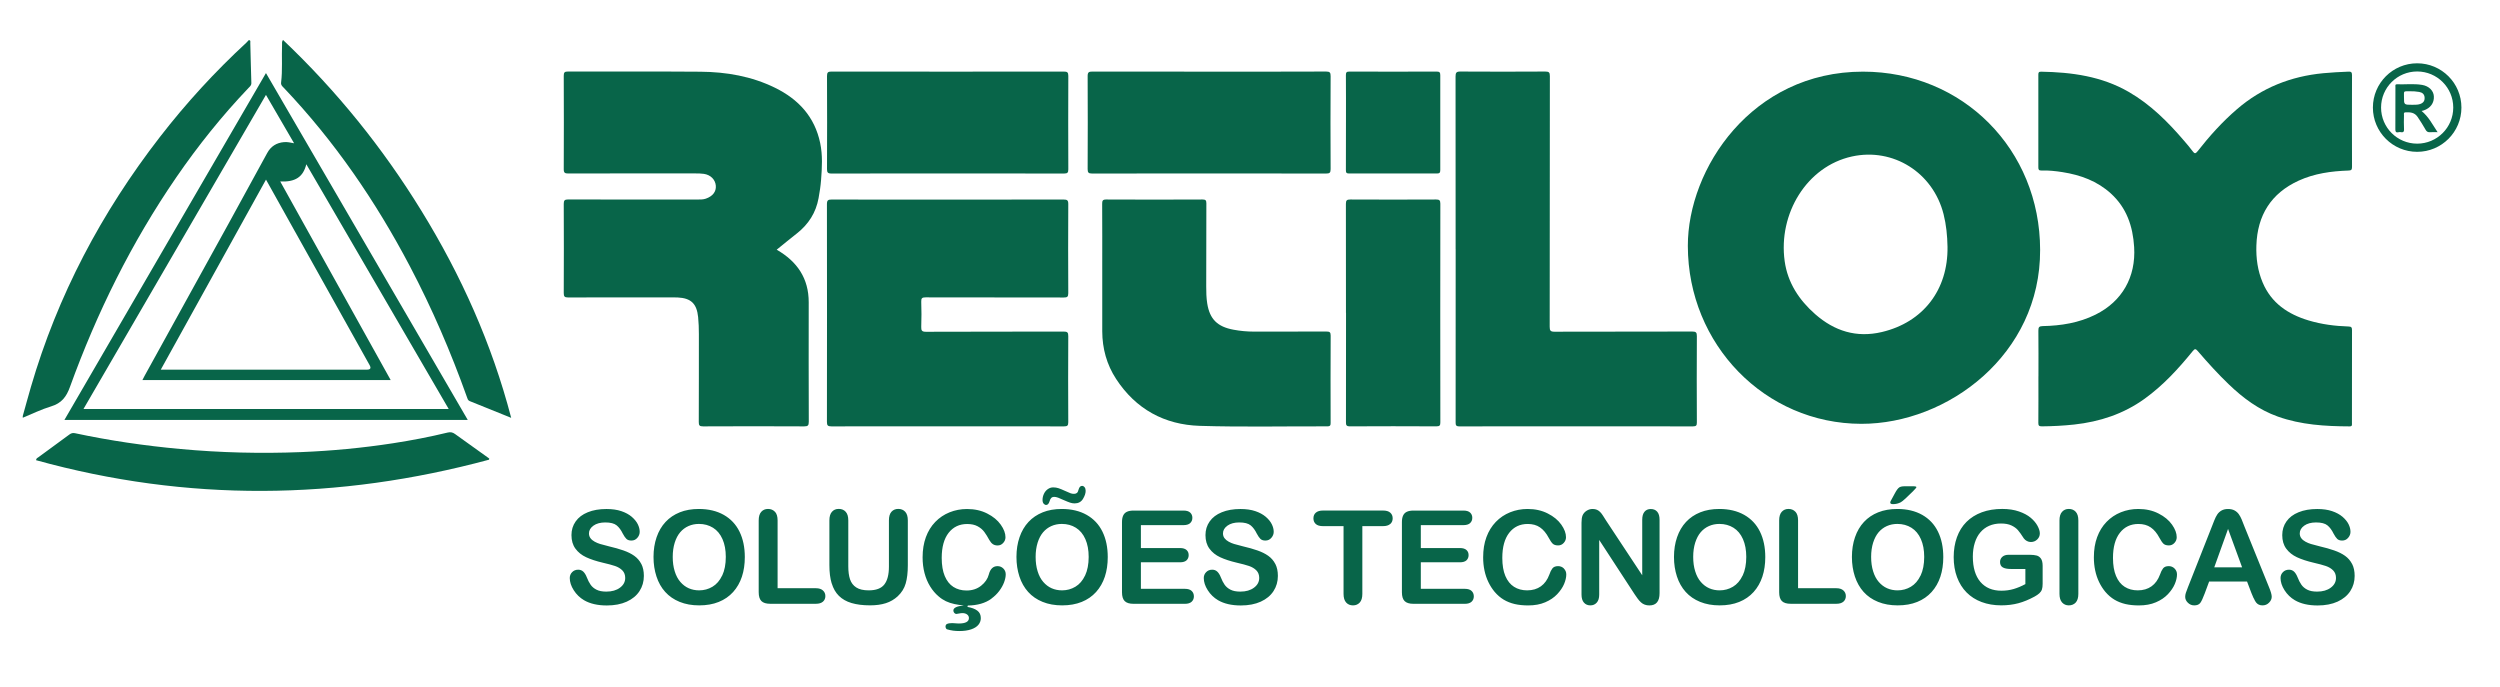
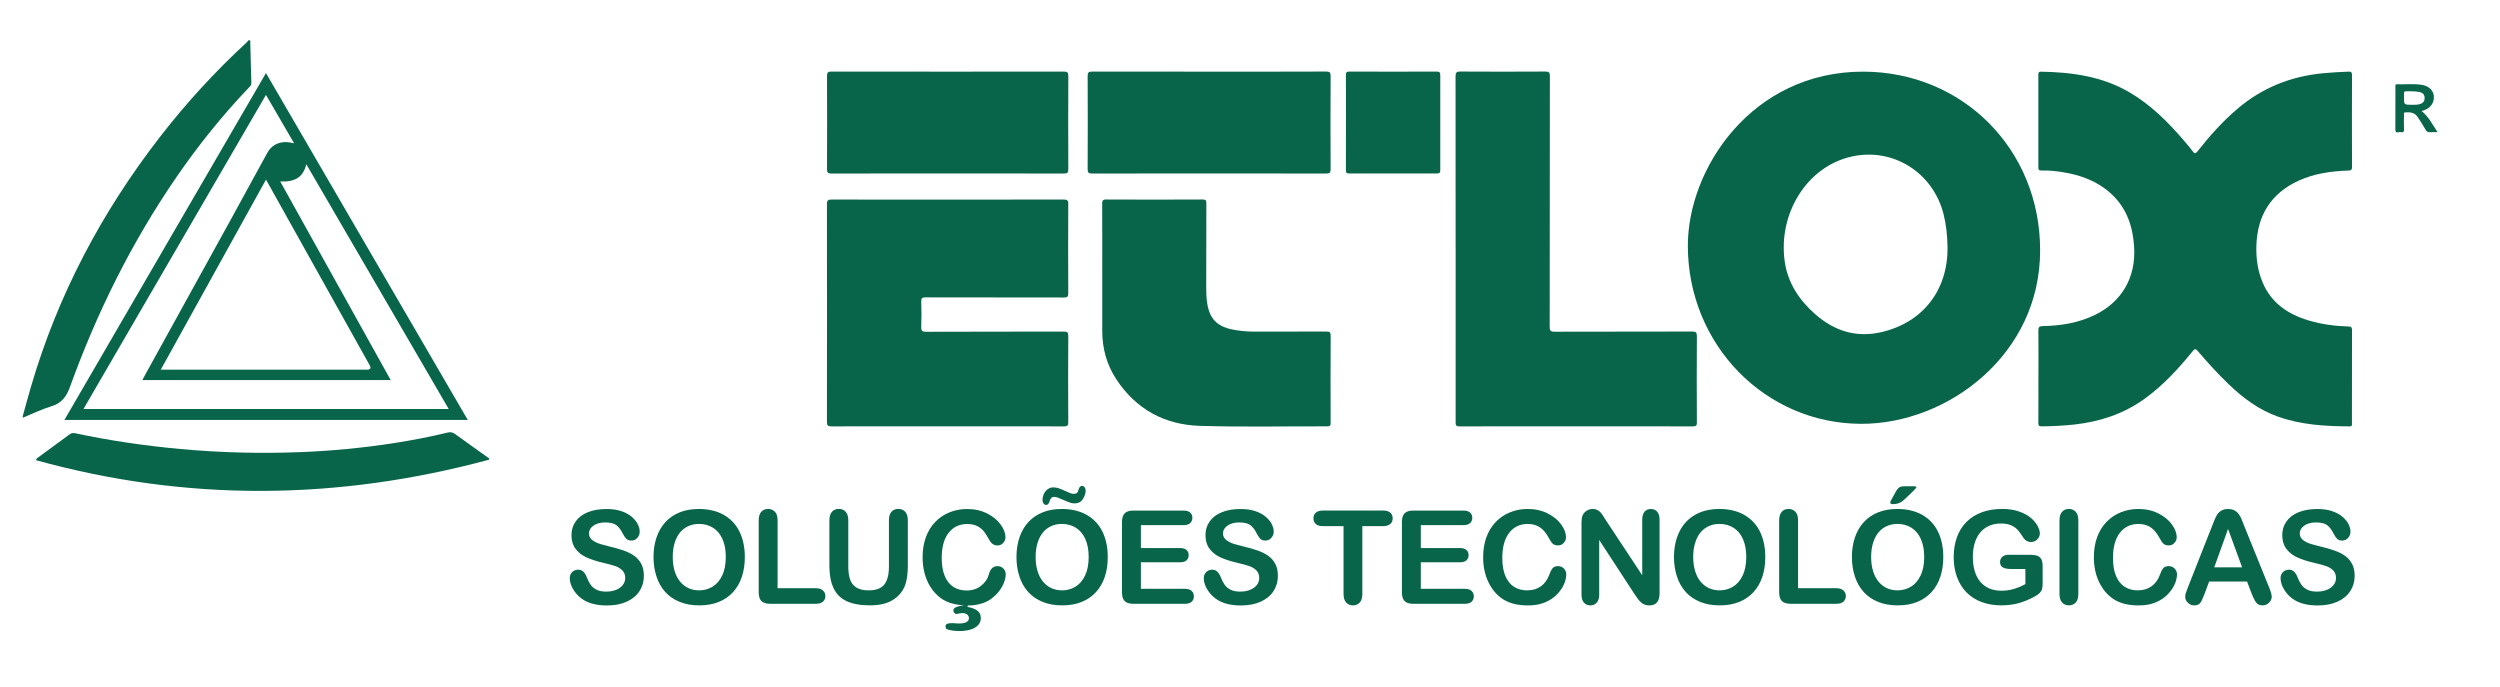
<svg xmlns="http://www.w3.org/2000/svg" id="Camada_1" data-name="Camada 1" viewBox="0 0 703.77 193.26">
  <defs>
    <style>      .cls-1 {        fill: #086549;      }    </style>
  </defs>
  <path class="cls-1" d="M6.41,117.1c.76-2.71,1.49-5.42,2.28-8.13,7.53-25.83,19.88-49.17,36.32-70.4,7.38-9.54,15.51-18.39,24.37-26.58.23-.21.43-.46.65-.69.61,0,.42.49.43.79.11,3.75.17,7.51.3,11.27.02.69-.42,1-.79,1.39-7.46,7.83-14.2,16.23-20.32,25.14-12.61,18.34-22.39,38.13-29.95,59.02-1.02,2.83-2.39,4.61-5.31,5.49-2.73.82-5.32,2.11-7.98,3.2v-.48h0Z" />
  <path class="cls-1" d="M131.68,118.22c-18.95-32.57-37.82-65.01-56.81-97.65-18.96,32.63-37.83,65.1-56.74,97.65h113.54ZM86.23,46.24c13.4,23.04,26.7,45.9,40.08,68.89H23.5c17.13-29.49,34.22-58.9,51.37-88.42,2.68,4.6,5.26,9.04,7.92,13.62-1.04-.21-1.93-.4-2.85-.32-2.11.18-3.69,1.19-4.71,3.05-3.62,6.61-7.22,13.24-10.86,19.84-7.87,14.29-15.77,28.58-23.65,42.87-.21.37-.39.76-.63,1.22h69.89c-10.37-18.65-20.7-37.21-31.09-55.9,4.24.19,6.46-1.26,7.34-4.86h0ZM83.05,65.19c7,12.54,14.01,25.08,21.01,37.62q.7,1.25-.75,1.25h-58.05c9.91-17.89,19.73-35.63,29.62-53.5,2.77,4.97,5.46,9.8,8.16,14.62h0Z" />
  <path class="cls-1" d="M137.66,129.41c-42.48,11.46-84.97,11.91-127.51.14.04-.57.45-.68.71-.87,2.89-2.13,5.81-4.23,8.7-6.38.5-.37.97-.47,1.55-.35,9.77,2.09,19.65,3.53,29.6,4.44,11.32,1.05,22.67,1.33,34.03.88,8.67-.35,17.3-1.17,25.88-2.49,5.17-.8,10.3-1.77,15.38-3.01.81-.2,1.43-.08,2.1.41,3.19,2.32,6.41,4.6,9.63,6.9-.02.11-.05.23-.07.34h0Z" />
-   <path class="cls-1" d="M143.91,117.63c-4.03-1.63-7.86-3.19-11.69-4.72-.54-.22-.61-.69-.77-1.12-4.51-12.63-9.8-24.92-16.04-36.79-9.62-18.3-21.21-35.22-35.48-50.24-.4-.42-.89-.76-.8-1.5.44-3.54.13-7.11.27-10.66.01-.42-.1-.87.27-1.36,15.12,14.34,28.07,30.39,38.96,48.1,11.18,18.16,19.83,37.42,25.28,58.3h0Z" />
-   <path class="cls-1" d="M574.31,70.34c-.03-28.28-21.78-50.17-49.87-50.17-31.34,0-49.34,27.36-49.3,49.07.04,27.78,21.76,50.04,48.84,50.07,24.32.03,50.45-19.51,50.33-48.97h0ZM548.24,69.42c.2,12.17-6.87,21.31-18.49,24.05-7.17,1.69-13.34-.28-18.74-5.01-4.55-3.99-7.77-8.87-8.61-14.94-1.85-13.34,6.2-26.68,18.94-29.47,11.6-2.54,22.82,4.51,25.79,16.24.76,3,1.05,6.05,1.11,9.13h0Z" />
+   <path class="cls-1" d="M574.31,70.34c-.03-28.28-21.78-50.17-49.87-50.17-31.34,0-49.34,27.36-49.3,49.07.04,27.78,21.76,50.04,48.84,50.07,24.32.03,50.45-19.51,50.33-48.97h0ZM548.24,69.42c.2,12.17-6.87,21.31-18.49,24.05-7.17,1.69-13.34-.28-18.74-5.01-4.55-3.99-7.77-8.87-8.61-14.94-1.85-13.34,6.2-26.68,18.94-29.47,11.6-2.54,22.82,4.51,25.79,16.24.76,3,1.05,6.05,1.11,9.13h0" />
  <path class="cls-1" d="M573.84,105.93c0-4.28.03-8.56-.02-12.84-.01-.97.2-1.27,1.22-1.29,5.16-.1,10.17-.9,14.85-3.22,7.55-3.75,11.41-10.62,10.89-19.04-.36-5.85-2.12-11.04-6.55-15.07-3.85-3.51-8.54-5.21-13.6-6.01-1.97-.31-3.97-.53-5.97-.46-.73.02-.85-.27-.85-.91.02-8.68.01-17.36,0-26.04,0-.55.06-.89.77-.87,8.64.15,17.04,1.28,24.69,5.7,6.12,3.53,11.02,8.43,15.56,13.74.83.97,1.68,1.94,2.43,2.97.53.74.83.68,1.37,0,3.36-4.29,6.99-8.33,11.14-11.89,6.99-6.01,15.12-9.22,24.24-10.09,2.35-.22,4.7-.35,7.06-.44.73-.03,1.04.09,1.04.95-.03,8.64-.03,17.28,0,25.92,0,.83-.29.94-1.02.97-4.82.17-9.55.81-13.99,2.84-7.8,3.57-11.64,9.77-11.91,18.26-.12,3.59.36,7.1,1.77,10.43,2.45,5.8,7.14,8.93,12.94,10.67,3.66,1.1,7.42,1.58,11.22,1.7.79.02.99.25.99,1.02-.03,8.72-.02,17.44-.02,26.16,0,.45.16.94-.66.94-6.86-.03-13.66-.43-20.2-2.76-5.34-1.9-9.77-5.2-13.81-9.08-3.09-2.96-5.96-6.14-8.75-9.39-.57-.66-.83-.66-1.38.02-4.04,4.98-8.36,9.69-13.6,13.46-5.92,4.26-12.59,6.44-19.78,7.23-3.03.33-6.05.48-9.1.51-.8,0-1.01-.21-1-1,.04-4.36.02-8.72.02-13.08h0Z" />
-   <path class="cls-1" d="M218.68,70.31c5.77,3.34,8.99,8.07,8.98,14.81-.02,11.2-.02,22.4.02,33.6,0,1.06-.25,1.31-1.31,1.31-9.48-.05-18.96-.05-28.44,0-1.02,0-1.23-.27-1.22-1.25.04-8.24.02-16.48.03-24.72,0-1.6-.05-3.19-.21-4.79-.38-3.77-1.98-5.34-5.75-5.53-.48-.02-.96-.02-1.44-.02-9.8,0-19.6-.02-29.4.02-1.02,0-1.24-.27-1.24-1.26.04-8.36.04-16.72,0-25.08,0-1,.26-1.25,1.26-1.25,12.16.04,24.32.02,36.47.02.76,0,1.51.01,2.25-.24,1.93-.66,2.97-1.96,2.83-3.65-.14-1.72-1.47-3.07-3.38-3.34-.79-.11-1.59-.12-2.39-.12-11.92,0-23.84-.02-35.76.02-.97,0-1.29-.2-1.28-1.23.04-8.76.04-17.52,0-26.28,0-.93.23-1.2,1.18-1.19,12.44.03,24.88-.05,37.31.05,7.29.06,14.4,1.28,21.01,4.53,6.59,3.24,11.15,8.17,12.69,15.55.72,3.45.52,6.92.25,10.39-.13,1.71-.39,3.41-.7,5.1-.74,4.11-2.85,7.4-6.13,9.97-1.92,1.5-3.8,3.06-5.66,4.56h0Z" />
  <path class="cls-1" d="M266.77,56.19c10.88,0,21.75.01,32.63-.02,1.03,0,1.34.21,1.33,1.3-.05,8.36-.05,16.72,0,25.07,0,1.04-.32,1.21-1.27,1.21-12.96-.03-25.91,0-38.87-.04-.98,0-1.29.2-1.25,1.22.09,2.36.08,4.72,0,7.08-.03,1.04.18,1.39,1.33,1.39,12.92-.05,25.83-.02,38.75-.06,1.05,0,1.32.23,1.31,1.3-.05,8.08-.05,16.16,0,24.23,0,.97-.29,1.16-1.2,1.16-21.83-.02-43.67-.03-65.5,0-1,0-1.24-.27-1.24-1.26.03-20.43.03-40.87,0-61.3,0-1.1.33-1.3,1.35-1.3,10.88.04,21.75.02,32.63.02h0Z" />
  <path class="cls-1" d="M409.77,70.13c0-16.2,0-32.4-.02-48.6,0-1.07.23-1.4,1.36-1.39,7.96.05,15.92.05,23.88,0,1.06,0,1.31.24,1.31,1.3-.03,23.52-.02,47.04-.05,70.56,0,1.07.23,1.38,1.35,1.38,12.92-.04,25.84-.01,38.76-.05,1.05,0,1.33.24,1.32,1.31-.05,8.08-.04,16.16,0,24.24,0,.85-.14,1.15-1.09,1.15-21.92-.03-43.84-.03-65.76,0-1,0-1.06-.38-1.06-1.18.02-16.24.01-32.48.01-48.72h0Z" />
  <path class="cls-1" d="M310.29,75.88c0-6.16.02-12.32-.02-18.48,0-.87.12-1.25,1.14-1.24,9.04.05,18.08.04,27.12,0,.84,0,1.07.23,1.07,1.07-.04,7.8-.02,15.6-.04,23.4,0,1.6.03,3.21.28,4.78.7,4.43,2.86,6.57,7.42,7.41,1.89.35,3.79.53,5.72.53,6.8-.01,13.6.01,20.4-.02.89,0,1.22.15,1.21,1.15-.05,8.16-.03,16.32-.01,24.48,0,.69-.04,1.06-.93,1.06-11.96-.04-23.93.23-35.88-.14-9.97-.3-18.05-4.72-23.59-13.22-2.64-4.04-3.87-8.56-3.89-13.38-.02-5.8,0-11.6,0-17.4h0Z" />
  <path class="cls-1" d="M340.4,20.17c10.96,0,21.92.02,32.88-.03,1.07,0,1.31.27,1.3,1.32-.05,8.72-.05,17.44,0,26.16,0,1.03-.3,1.23-1.27,1.23-21.96-.03-43.92-.03-65.88,0-1.01,0-1.25-.27-1.25-1.26.04-8.72.05-17.44,0-26.16,0-1.12.35-1.28,1.35-1.28,10.96.03,21.92.02,32.88.02h0Z" />
  <path class="cls-1" d="M266.82,20.17c10.88,0,21.76.01,32.64-.02.97,0,1.28.19,1.28,1.22-.04,8.76-.04,17.52,0,26.28,0,.93-.22,1.2-1.18,1.2-21.84-.03-43.68-.03-65.52,0-1.04,0-1.23-.33-1.23-1.29.04-8.72.04-17.44,0-26.16,0-1,.27-1.26,1.26-1.25,10.92.03,21.84.02,32.76.02h0Z" />
-   <path class="cls-1" d="M378.9,88.1c0-10.24.01-20.47-.02-30.71,0-1.01.28-1.23,1.26-1.23,8.04.04,16.07.04,24.11,0,.91,0,1.22.19,1.22,1.18-.03,20.51-.03,41.02,0,61.53,0,.86-.16,1.15-1.1,1.15-8.12-.04-16.23-.05-24.35,0-1.03,0-1.13-.37-1.12-1.22.02-10.23.02-20.47.02-30.71h0Z" />
  <path class="cls-1" d="M378.9,34.46c0-4.44.02-8.87-.02-13.31,0-.78.19-1,.99-1,8.19.03,16.38.03,24.57,0,.8,0,1.01.24,1.01,1.01-.02,8.91-.02,17.82,0,26.73,0,.74-.23.95-.96.95-8.23-.02-16.46-.02-24.69,0-.76,0-.93-.23-.92-.96.03-4.48.02-8.95.02-13.43h0Z" />
  <path class="cls-1" d="M180.52,158.74c-.47-.91-1.13-1.67-1.97-2.27-.84-.6-1.86-1.1-3.06-1.52-1.2-.42-2.54-.8-4.02-1.14-1.18-.3-2.03-.53-2.54-.68-.51-.15-1.02-.37-1.52-.64-.5-.27-.9-.6-1.18-.98-.29-.38-.43-.84-.43-1.36,0-.85.42-1.57,1.26-2.18.84-.6,1.95-.9,3.32-.9,1.48,0,2.55.28,3.22.83.67.55,1.24,1.33,1.72,2.32.37.69.71,1.19,1.03,1.49.32.3.78.46,1.39.46.67,0,1.23-.25,1.67-.76.45-.51.67-1.08.67-1.71,0-.69-.18-1.4-.54-2.13-.36-.73-.93-1.42-1.7-2.09-.78-.66-1.75-1.19-2.93-1.59-1.18-.4-2.57-.6-4.18-.6-2.02,0-3.77.3-5.26.91-1.49.6-2.63,1.46-3.42,2.59-.79,1.12-1.18,2.4-1.18,3.85,0,1.52.37,2.79,1.12,3.81.75,1.02,1.75,1.83,3.03,2.42,1.27.59,2.85,1.11,4.74,1.55,1.41.32,2.53.63,3.38.91.84.29,1.53.7,2.06,1.24.53.54.8,1.25.8,2.12,0,1.1-.49,2.02-1.48,2.75-.98.73-2.27,1.1-3.84,1.1-1.15,0-2.07-.18-2.78-.55-.71-.36-1.25-.83-1.64-1.39-.39-.56-.75-1.26-1.08-2.1-.27-.7-.61-1.23-.99-1.59-.39-.36-.86-.54-1.42-.54-.69,0-1.26.23-1.71.69-.45.46-.67,1.01-.67,1.66,0,1.11.37,2.25,1.12,3.43.75,1.18,1.72,2.12,2.91,2.82,1.68.98,3.82,1.47,6.41,1.47,2.16,0,4.03-.36,5.6-1.07,1.58-.72,2.77-1.71,3.59-2.97s1.23-2.69,1.23-4.28c0-1.32-.24-2.44-.71-3.36h0ZM191.37,144.22c-1.58.63-2.91,1.53-4.01,2.71-1.1,1.18-1.94,2.61-2.52,4.3-.58,1.68-.87,3.53-.87,5.55s.28,3.8.83,5.5c.55,1.69,1.37,3.15,2.46,4.35,1.09,1.21,2.44,2.14,4.06,2.8,1.62.66,3.46.99,5.51.99s3.9-.32,5.5-.97c1.6-.64,2.95-1.58,4.05-2.79,1.1-1.22,1.92-2.66,2.47-4.31.55-1.66.82-3.5.82-5.53,0-2.75-.5-5.14-1.5-7.17-1-2.04-2.48-3.6-4.43-4.71-1.95-1.1-4.29-1.66-7.01-1.66-2,0-3.8.31-5.37.94h0ZM203.29,162.02c-.67,1.42-1.58,2.47-2.72,3.15-1.14.68-2.39,1.02-3.75,1.02-1.06,0-2.04-.2-2.93-.59-.89-.39-1.68-.99-2.36-1.78-.69-.79-1.22-1.79-1.59-3-.38-1.21-.56-2.55-.56-4.05s.19-2.81.56-4,.89-2.16,1.54-2.93c.65-.76,1.43-1.35,2.33-1.75.9-.4,1.88-.6,2.95-.6,1.49,0,2.81.36,3.97,1.08,1.15.72,2.04,1.79,2.66,3.2.62,1.41.93,3.07.93,5,0,2.08-.34,3.82-1.01,5.25h0ZM218.15,144.07c-.5-.53-1.14-.8-1.94-.8s-1.42.27-1.91.81c-.48.54-.72,1.34-.72,2.42v20.21c0,1.15.25,1.98.76,2.49.51.51,1.34.77,2.5.77h12.84c.87,0,1.53-.2,1.99-.6.45-.4.68-.92.68-1.57s-.23-1.16-.69-1.58c-.46-.42-1.12-.63-1.98-.63h-10.78v-19.1c0-1.09-.25-1.89-.74-2.43h0ZM234.14,164.23c.43,1.43,1.1,2.6,2.02,3.51.92.91,2.11,1.59,3.56,2.02,1.46.43,3.19.65,5.21.65,1.7,0,3.17-.2,4.44-.61,1.26-.4,2.37-1.05,3.33-1.93,1.11-1.04,1.87-2.24,2.26-3.62.4-1.37.6-3.09.6-5.14v-12.62c0-1.09-.25-1.89-.74-2.43-.5-.53-1.14-.8-1.94-.8s-1.44.27-1.92.8c-.48.53-.72,1.34-.72,2.43v13.02c0,2.24-.43,3.92-1.29,5.02-.86,1.11-2.33,1.66-4.4,1.66-1.5,0-2.67-.27-3.51-.82-.84-.54-1.42-1.31-1.75-2.29s-.49-2.21-.49-3.68v-12.91c0-1.07-.24-1.88-.73-2.42-.48-.54-1.14-.81-1.96-.81s-1.42.27-1.91.81c-.48.54-.72,1.34-.72,2.42v12.62c0,1.98.21,3.69.64,5.11h0ZM279.1,168.5c.85-.61,1.57-1.32,2.18-2.12.61-.81,1.07-1.63,1.38-2.46.31-.84.46-1.58.46-2.24s-.23-1.21-.68-1.65c-.45-.44-1-.66-1.63-.66-1.23,0-2.05.78-2.45,2.35-.31,1.21-1.03,2.26-2.16,3.16s-2.5,1.35-4.11,1.35c-1.42,0-2.65-.34-3.7-1.01-1.05-.67-1.85-1.69-2.43-3.05-.57-1.36-.86-3.06-.86-5.1,0-3.05.65-5.41,1.94-7.07,1.3-1.66,3.04-2.49,5.22-2.49,1.18,0,2.16.21,2.95.64.78.42,1.41.95,1.88,1.59.47.64.94,1.39,1.41,2.27.31.54.64.93,1,1.17.36.25.81.37,1.34.37.61,0,1.13-.23,1.56-.7.43-.47.65-1,.65-1.61,0-1.11-.44-2.29-1.33-3.54-.88-1.25-2.15-2.3-3.81-3.14-1.66-.85-3.55-1.27-5.68-1.27-1.74,0-3.38.31-4.92.93-1.54.62-2.88,1.52-4.03,2.71-1.15,1.19-2.03,2.62-2.64,4.29-.61,1.67-.92,3.56-.92,5.68,0,1.58.18,3.05.54,4.42.36,1.37.88,2.62,1.57,3.74.69,1.12,1.49,2.07,2.4,2.83.64.56,1.33,1.01,2.06,1.36.73.35,1.53.61,2.42.8.88.19,1.76.31,2.61.39-1.96.19-2.94.66-2.94,1.42,0,.26.09.49.26.68.17.19.37.29.58.29.08,0,.33-.04.73-.12.41-.08.72-.12.95-.12.56,0,1.01.13,1.35.39.34.26.51.6.51,1,0,1.03-.96,1.54-2.88,1.54-.14,0-.32,0-.54-.03-.22-.02-.42-.03-.6-.04-.19-.01-.33-.02-.44-.03-.11,0-.26,0-.45,0-.54,0-.95.07-1.24.21-.29.14-.44.4-.44.78,0,.13.04.28.13.45.09.17.18.26.26.29.61.18,1.19.3,1.75.38.55.07,1.15.11,1.78.11,1.28,0,2.37-.16,3.29-.47.91-.31,1.6-.74,2.05-1.29.45-.55.68-1.17.68-1.88,0-.91-.33-1.61-.98-2.1-.66-.5-1.59-.84-2.79-1.05l.11-.39c2.71-.04,4.92-.67,6.64-1.92h0ZM293.54,144.22c-1.58.63-2.91,1.53-4.01,2.71-1.1,1.18-1.94,2.61-2.52,4.3-.58,1.68-.87,3.53-.87,5.55s.28,3.8.83,5.5c.55,1.69,1.38,3.15,2.46,4.35,1.09,1.21,2.44,2.14,4.06,2.8,1.62.66,3.46.99,5.51.99s3.9-.32,5.5-.97c1.6-.64,2.95-1.58,4.05-2.79,1.1-1.22,1.92-2.66,2.47-4.31.55-1.66.82-3.5.82-5.53,0-2.75-.5-5.14-1.5-7.17-1-2.04-2.48-3.6-4.43-4.71-1.95-1.1-4.29-1.66-7.01-1.66-2.01,0-3.8.31-5.37.94h0ZM305.45,162.02c-.67,1.42-1.58,2.47-2.72,3.15-1.14.68-2.39,1.02-3.75,1.02-1.06,0-2.04-.2-2.93-.59-.89-.39-1.68-.99-2.36-1.78-.69-.79-1.22-1.79-1.59-3-.38-1.21-.56-2.55-.56-4.05s.19-2.81.56-4,.89-2.16,1.54-2.93c.65-.76,1.43-1.35,2.33-1.75.9-.4,1.88-.6,2.95-.6,1.49,0,2.81.36,3.96,1.08,1.15.72,2.04,1.79,2.66,3.2.62,1.41.93,3.07.93,5,0,2.08-.34,3.82-1.01,5.25h0ZM297.8,140.07c.37.14.93.38,1.68.72.75.33,1.34.57,1.77.71s.85.21,1.25.21c1.06,0,1.85-.42,2.36-1.26.51-.84.76-1.6.76-2.27,0-.43-.1-.77-.3-1.02-.2-.25-.44-.38-.72-.38-.45,0-.78.35-.97,1.04-.11.45-.26.77-.46.94-.2.17-.47.26-.82.26s-.66-.05-.95-.15c-.29-.1-.81-.33-1.58-.68-.77-.35-1.38-.61-1.85-.76-.46-.15-.96-.23-1.49-.23s-1.04.16-1.51.49c-.47.33-.84.77-1.1,1.33-.26.55-.39,1.13-.39,1.73,0,.44.11.79.31,1.03.21.24.44.37.71.37.43,0,.75-.35.97-1.06.21-.81.63-1.22,1.24-1.22.36,0,.72.07,1.09.21h0ZM335.04,147.26c.41-.38.62-.87.62-1.49s-.21-1.1-.62-1.48c-.41-.38-1.04-.56-1.89-.56h-14.04c-.75,0-1.37.11-1.85.33-.48.22-.84.57-1.07,1.06-.23.48-.34,1.11-.34,1.87v19.73c0,1.15.25,1.98.76,2.49.51.51,1.34.77,2.5.77h14.45c.84,0,1.47-.19,1.89-.58.42-.39.64-.89.64-1.51s-.21-1.16-.64-1.55c-.42-.39-1.05-.58-1.89-.58h-12.39v-7.47h11.03c.82,0,1.43-.19,1.83-.56.39-.38.59-.86.59-1.46s-.2-1.08-.6-1.44c-.4-.36-1.01-.55-1.82-.55h-11.03v-6.45h11.98c.85,0,1.48-.19,1.89-.56h0ZM359,158.74c-.47-.91-1.13-1.67-1.97-2.27-.84-.6-1.86-1.1-3.06-1.52-1.2-.42-2.54-.8-4.02-1.14-1.18-.3-2.03-.53-2.54-.68-.51-.15-1.02-.37-1.52-.64-.5-.27-.89-.6-1.18-.98-.29-.38-.43-.84-.43-1.36,0-.85.42-1.57,1.26-2.18.84-.6,1.95-.9,3.32-.9,1.48,0,2.55.28,3.22.83.67.55,1.24,1.33,1.72,2.32.37.69.71,1.19,1.03,1.49.32.3.78.46,1.39.46.67,0,1.23-.25,1.67-.76.45-.51.67-1.08.67-1.71,0-.69-.18-1.4-.54-2.13-.36-.73-.92-1.42-1.7-2.09-.78-.66-1.75-1.19-2.93-1.59-1.18-.4-2.57-.6-4.18-.6-2.02,0-3.77.3-5.26.91-1.49.6-2.63,1.46-3.42,2.59-.79,1.12-1.18,2.4-1.18,3.85,0,1.52.37,2.79,1.12,3.81.75,1.02,1.75,1.83,3.03,2.42,1.27.59,2.85,1.11,4.74,1.55,1.41.32,2.53.63,3.38.91.84.29,1.53.7,2.06,1.24.53.54.8,1.25.8,2.12,0,1.1-.49,2.02-1.48,2.75-.98.73-2.26,1.1-3.84,1.1-1.15,0-2.07-.18-2.78-.55-.7-.36-1.25-.83-1.64-1.39-.39-.56-.75-1.26-1.08-2.1-.27-.7-.61-1.23-.99-1.59-.39-.36-.86-.54-1.42-.54-.69,0-1.26.23-1.71.69-.45.46-.67,1.01-.67,1.66,0,1.11.37,2.25,1.12,3.43.75,1.18,1.72,2.12,2.91,2.82,1.68.98,3.82,1.47,6.41,1.47,2.16,0,4.03-.36,5.6-1.07,1.58-.72,2.77-1.71,3.59-2.97s1.23-2.69,1.23-4.28c0-1.32-.24-2.44-.71-3.36h0ZM391.37,147.51c.45-.4.68-.93.68-1.59s-.22-1.19-.67-1.59c-.45-.41-1.13-.61-2.05-.61h-16.9c-.87,0-1.54.2-2,.59-.46.39-.69.93-.69,1.61s.22,1.18.66,1.59c.44.4,1.12.6,2.02.6h5.8v19.07c0,1.09.25,1.9.74,2.44.49.54,1.14.8,1.92.8s1.41-.27,1.9-.8c.49-.53.73-1.35.73-2.44v-19.07h5.8c.91,0,1.59-.2,2.04-.6h0ZM413.84,147.26c.41-.38.62-.87.62-1.49s-.21-1.1-.62-1.48c-.41-.38-1.04-.56-1.89-.56h-14.04c-.75,0-1.37.11-1.85.33-.48.22-.84.57-1.07,1.06-.23.48-.34,1.11-.34,1.87v19.73c0,1.15.25,1.98.76,2.49.51.51,1.34.77,2.5.77h14.45c.84,0,1.46-.19,1.89-.58.42-.39.64-.89.64-1.51s-.21-1.16-.64-1.55c-.42-.39-1.05-.58-1.89-.58h-12.39v-7.47h11.03c.82,0,1.43-.19,1.83-.56.39-.38.59-.86.59-1.46s-.2-1.08-.6-1.44-1-.55-1.82-.55h-11.03v-6.45h11.98c.85,0,1.48-.19,1.89-.56h0ZM440.25,160.03c-.45-.44-1-.66-1.63-.66-.74,0-1.28.22-1.61.65-.33.44-.62,1-.84,1.69-.54,1.47-1.33,2.58-2.39,3.34-1.06.76-2.35,1.14-3.88,1.14-1.41,0-2.64-.33-3.69-1-1.05-.67-1.86-1.68-2.44-3.04-.57-1.35-.86-3.05-.86-5.09,0-3.05.65-5.41,1.94-7.07,1.29-1.66,3.03-2.49,5.22-2.49,1.37,0,2.53.32,3.46.97.94.64,1.75,1.62,2.44,2.92.42.79.8,1.34,1.14,1.67.34.32.85.48,1.53.48.61,0,1.13-.23,1.56-.7.43-.47.64-1,.64-1.61,0-1.11-.44-2.29-1.32-3.54-.88-1.25-2.15-2.3-3.81-3.14-1.66-.85-3.55-1.27-5.68-1.27-1.74,0-3.38.31-4.92.93-1.54.62-2.88,1.52-4.03,2.71-1.14,1.19-2.03,2.62-2.64,4.29-.62,1.67-.92,3.56-.92,5.68,0,1.3.12,2.53.37,3.69.24,1.16.61,2.25,1.1,3.27.49,1.02,1.08,1.94,1.77,2.77.78.91,1.63,1.64,2.55,2.19.92.55,1.95.96,3.09,1.23,1.13.26,2.39.39,3.78.39,1.83,0,3.43-.29,4.8-.88,1.37-.58,2.5-1.35,3.38-2.28.88-.94,1.53-1.89,1.94-2.86.41-.97.62-1.88.62-2.71,0-.66-.23-1.21-.68-1.65h0ZM451.25,145.16c-.27-.42-.53-.76-.79-1.02-.26-.26-.55-.47-.9-.63-.34-.15-.75-.23-1.23-.23-.61,0-1.18.17-1.7.51-.53.34-.9.78-1.13,1.32-.19.49-.29,1.16-.29,2.02v20.25c0,.99.23,1.75.68,2.26.45.52,1.06.78,1.81.78s1.33-.26,1.79-.77c.47-.51.7-1.27.7-2.27v-15.38l9.97,15.29c.29.42.57.83.86,1.23.29.4.6.75.93,1.05.33.3.69.52,1.08.65.38.14.81.21,1.29.21,1.91,0,2.86-1.15,2.86-3.45v-20.65c0-1.01-.22-1.77-.66-2.28-.44-.51-1.05-.76-1.81-.76s-1.33.25-1.76.76c-.44.51-.65,1.27-.65,2.28v15.61l-10.22-15.47c-.29-.45-.56-.89-.83-1.31h0ZM478.64,144.22c-1.58.63-2.91,1.53-4.01,2.71-1.1,1.18-1.94,2.61-2.52,4.3-.58,1.68-.87,3.53-.87,5.55s.28,3.8.83,5.5c.55,1.69,1.38,3.15,2.46,4.35,1.09,1.21,2.44,2.14,4.06,2.8,1.62.66,3.46.99,5.51.99s3.9-.32,5.5-.97c1.6-.64,2.95-1.58,4.05-2.79,1.1-1.22,1.92-2.66,2.47-4.31.55-1.66.82-3.5.82-5.53,0-2.75-.5-5.14-1.5-7.17-1-2.04-2.48-3.6-4.43-4.71-1.95-1.1-4.29-1.66-7.01-1.66-2,0-3.8.31-5.37.94h0ZM490.56,162.02c-.67,1.42-1.58,2.47-2.72,3.15-1.14.68-2.39,1.02-3.75,1.02-1.06,0-2.04-.2-2.93-.59-.89-.39-1.68-.99-2.36-1.78-.69-.79-1.22-1.79-1.59-3-.38-1.21-.56-2.55-.56-4.05s.19-2.81.56-4c.38-1.19.89-2.16,1.54-2.93.65-.76,1.43-1.35,2.33-1.75.9-.4,1.88-.6,2.95-.6,1.49,0,2.81.36,3.97,1.08,1.15.72,2.04,1.79,2.66,3.2.62,1.41.93,3.07.93,5,0,2.08-.34,3.82-1.01,5.25h0ZM505.42,144.07c-.49-.53-1.14-.8-1.94-.8s-1.42.27-1.91.81c-.48.54-.72,1.34-.72,2.42v20.21c0,1.15.25,1.98.76,2.49.51.51,1.34.77,2.5.77h12.84c.87,0,1.53-.2,1.99-.6.45-.4.68-.92.68-1.57s-.23-1.16-.69-1.58c-.46-.42-1.12-.63-1.98-.63h-10.78v-19.1c0-1.09-.25-1.89-.74-2.43h0ZM528.73,144.22c-1.58.63-2.91,1.53-4.01,2.71-1.1,1.18-1.94,2.61-2.52,4.3-.58,1.68-.87,3.53-.87,5.55s.28,3.8.83,5.5c.56,1.69,1.38,3.15,2.46,4.35,1.09,1.21,2.44,2.14,4.07,2.8,1.62.66,3.46.99,5.52.99s3.9-.32,5.5-.97c1.6-.64,2.95-1.58,4.05-2.79,1.1-1.22,1.92-2.66,2.47-4.31.55-1.66.82-3.5.82-5.53,0-2.75-.5-5.14-1.5-7.17-1-2.04-2.48-3.6-4.43-4.71-1.95-1.1-4.29-1.66-7.01-1.66-2.01,0-3.8.31-5.37.94h0ZM540.65,162.02c-.67,1.42-1.58,2.47-2.72,3.15-1.14.68-2.39,1.02-3.75,1.02-1.06,0-2.04-.2-2.93-.59s-1.68-.99-2.36-1.78c-.69-.79-1.22-1.79-1.59-3-.38-1.21-.56-2.55-.56-4.05s.19-2.81.56-4c.38-1.19.89-2.16,1.54-2.93.65-.76,1.43-1.35,2.33-1.75.9-.4,1.88-.6,2.95-.6,1.49,0,2.81.36,3.97,1.08,1.15.72,2.04,1.79,2.66,3.2.62,1.41.93,3.07.93,5,0,2.08-.34,3.82-1.01,5.25h0ZM534.62,137.24c-.35.24-.75.79-1.22,1.67l-.81,1.5c-.31.5-.47.85-.47,1.06,0,.3.26.45.77.45.78,0,1.5-.17,2.18-.52.26-.13.73-.51,1.41-1.13.68-.62,1.35-1.27,2.02-1.95.67-.68,1-1.07,1-1.16,0-.18-.3-.27-.91-.27h-2.42c-.71,0-1.23.12-1.58.36h0ZM574.55,157.26c-.32-.45-.73-.75-1.24-.88-.51-.13-1.14-.2-1.88-.2h-6.03c-.73,0-1.3.19-1.73.57-.42.38-.64.86-.64,1.45,0,.72.25,1.22.76,1.52.51.3,1.26.45,2.25.45h4.12v4.26c-1.11.6-2.21,1.06-3.29,1.38-1.08.32-2.23.48-3.46.48-2.53,0-4.5-.83-5.92-2.49-1.41-1.66-2.12-4.03-2.12-7.11,0-1.42.18-2.71.55-3.88.36-1.17.89-2.16,1.58-2.96.69-.8,1.51-1.42,2.48-1.84.97-.42,2.07-.64,3.29-.64s2.18.18,2.95.54c.77.36,1.38.8,1.84,1.32.45.52,1.01,1.3,1.66,2.33.24.32.53.57.89.75.35.18.72.27,1.1.27.69,0,1.29-.24,1.78-.71.49-.47.74-1.04.74-1.71,0-.62-.22-1.33-.65-2.13-.43-.8-1.07-1.56-1.91-2.27-.85-.72-1.95-1.31-3.31-1.78-1.36-.47-2.92-.71-4.69-.71-2.15,0-4.07.31-5.77.94-1.7.63-3.13,1.53-4.32,2.71-1.18,1.18-2.08,2.62-2.69,4.32-.61,1.7-.91,3.56-.91,5.6s.31,3.96.94,5.64c.63,1.68,1.52,3.12,2.69,4.3,1.17,1.18,2.58,2.08,4.24,2.7,1.66.62,3.5.93,5.52.93,1.73,0,3.33-.2,4.8-.59s3-1.02,4.58-1.88c.55-.3,1-.61,1.35-.93.35-.32.59-.68.72-1.08.13-.4.2-.93.2-1.6v-5.03c0-.91-.16-1.59-.47-2.04h0ZM580.5,169.61c.5.54,1.12.81,1.89.81s1.45-.27,1.94-.8c.49-.54.74-1.35.74-2.44v-20.68c0-1.09-.25-1.89-.74-2.43-.49-.53-1.14-.8-1.94-.8s-1.41.27-1.9.81c-.49.54-.73,1.34-.73,2.42v20.68c0,1.08.25,1.88.74,2.43h0ZM612.15,160.03c-.45-.44-1-.66-1.63-.66-.74,0-1.28.22-1.61.65-.33.44-.61,1-.84,1.69-.54,1.47-1.33,2.58-2.39,3.34-1.06.76-2.35,1.14-3.88,1.14-1.41,0-2.64-.33-3.69-1-1.05-.67-1.86-1.68-2.43-3.04-.57-1.35-.86-3.05-.86-5.09,0-3.05.65-5.41,1.94-7.07,1.29-1.66,3.04-2.49,5.22-2.49,1.37,0,2.53.32,3.47.97.94.64,1.75,1.62,2.44,2.92.42.79.8,1.34,1.14,1.67.34.32.85.48,1.53.48.61,0,1.13-.23,1.56-.7.43-.47.64-1,.64-1.61,0-1.11-.44-2.29-1.32-3.54-.88-1.25-2.15-2.3-3.81-3.14-1.66-.85-3.55-1.27-5.68-1.27-1.74,0-3.38.31-4.92.93-1.54.62-2.88,1.52-4.03,2.71-1.15,1.19-2.03,2.62-2.64,4.29-.62,1.67-.92,3.56-.92,5.68,0,1.3.12,2.53.37,3.69.24,1.16.61,2.25,1.1,3.27.49,1.02,1.08,1.94,1.77,2.77.78.91,1.63,1.64,2.55,2.19.92.55,1.95.96,3.09,1.23,1.13.26,2.39.39,3.78.39,1.83,0,3.43-.29,4.8-.88,1.37-.58,2.5-1.35,3.38-2.28.88-.94,1.53-1.89,1.94-2.86.41-.97.62-1.88.62-2.71,0-.66-.23-1.21-.68-1.65h0ZM634.45,168.41c.23.53.45.93.65,1.18.2.26.45.46.75.61.3.15.66.22,1.07.22.72,0,1.33-.25,1.83-.76.51-.51.76-1.07.76-1.67s-.27-1.52-.81-2.81l-6.86-16.94c-.32-.85-.59-1.52-.8-2.03-.21-.51-.47-.98-.77-1.42-.3-.44-.7-.8-1.2-1.08-.49-.28-1.11-.42-1.85-.42s-1.34.14-1.83.42c-.49.28-.9.65-1.2,1.1-.3.45-.59,1.02-.86,1.71-.27.69-.5,1.27-.69,1.76l-6.72,17.04c-.27.68-.47,1.21-.59,1.59-.12.38-.18.75-.18,1.11,0,.62.26,1.18.77,1.67.51.49,1.1.73,1.77.73.79,0,1.35-.23,1.7-.69.35-.46.76-1.35,1.25-2.66l1.25-3.37h10.67l1.25,3.29c.17.41.37.88.6,1.41h0ZM627.21,148.88l3.96,10.83h-7.84l3.89-10.83h0ZM662.12,158.74c-.47-.91-1.13-1.67-1.97-2.27-.84-.6-1.86-1.1-3.06-1.52-1.2-.42-2.54-.8-4.02-1.14-1.18-.3-2.03-.53-2.54-.68-.51-.15-1.02-.37-1.52-.64-.5-.27-.9-.6-1.18-.98-.29-.38-.43-.84-.43-1.36,0-.85.42-1.57,1.26-2.18.84-.6,1.95-.9,3.32-.9,1.48,0,2.55.28,3.22.83.67.55,1.24,1.33,1.72,2.32.37.69.71,1.19,1.03,1.49.32.3.78.46,1.39.46.67,0,1.23-.25,1.67-.76.45-.51.67-1.08.67-1.71,0-.69-.18-1.4-.54-2.13-.36-.73-.93-1.42-1.7-2.09-.78-.66-1.75-1.19-2.93-1.59-1.18-.4-2.57-.6-4.18-.6-2.02,0-3.77.3-5.26.91-1.49.6-2.63,1.46-3.42,2.59-.79,1.12-1.18,2.4-1.18,3.85,0,1.52.37,2.79,1.12,3.81.75,1.02,1.76,1.83,3.03,2.42,1.27.59,2.85,1.11,4.74,1.55,1.41.32,2.53.63,3.38.91.84.29,1.53.7,2.06,1.24s.8,1.25.8,2.12c0,1.1-.49,2.02-1.48,2.75-.98.73-2.26,1.1-3.84,1.1-1.15,0-2.07-.18-2.78-.55-.7-.36-1.25-.83-1.64-1.39-.39-.56-.75-1.26-1.08-2.1-.28-.7-.61-1.23-.99-1.59-.39-.36-.86-.54-1.42-.54-.69,0-1.26.23-1.71.69-.45.46-.67,1.01-.67,1.66,0,1.11.37,2.25,1.12,3.43.75,1.18,1.72,2.12,2.91,2.82,1.68.98,3.82,1.47,6.41,1.47,2.16,0,4.03-.36,5.6-1.07,1.57-.72,2.77-1.71,3.59-2.97.82-1.27,1.23-2.69,1.23-4.28,0-1.32-.24-2.44-.71-3.36h0Z" />
  <path class="cls-1" d="M685.15,27.1c-.09-1.56-1.36-2.87-3.31-3.2-2.33-.39-4.7-.09-7.05-.17-.61-.02-.46.43-.46.75,0,3.99.01,7.99-.02,11.98,0,1.3.92.62,1.44.73.59.13,1.06.06,1-.81-.08-1.31-.03-2.63-.01-3.95,0-.32-.17-.77.42-.8,1.31-.06,2.52,0,3.39,1.25.81,1.18,1.56,2.4,2.27,3.64.28.5.62.75,1.23.7.65-.05,1.31-.01,2.15-.01-1.44-2.18-2.53-4.34-4.51-5.97.26-.06.42-.09.57-.14,1.95-.66,3.01-2.13,2.89-4.01h0ZM682.54,27.42c.08.97-.35,1.55-1.27,1.87-.78.28-1.57.15-2.2.21-2.33,0-2.34,0-2.33-2.16.01-1.83-.26-1.62,1.66-1.65.88-.01,1.75.03,2.62.19.88.16,1.44.6,1.53,1.54h0Z" />
-   <path class="cls-1" d="M692.91,30.28c0-6.88-5.58-12.46-12.46-12.46s-12.46,5.58-12.46,12.46,5.58,12.46,12.46,12.46,12.46-5.58,12.46-12.46h0ZM690.61,30.28c0,5.61-4.55,10.16-10.16,10.16s-10.16-4.55-10.16-10.16,4.55-10.16,10.16-10.16,10.16,4.55,10.16,10.16h0Z" />
</svg>